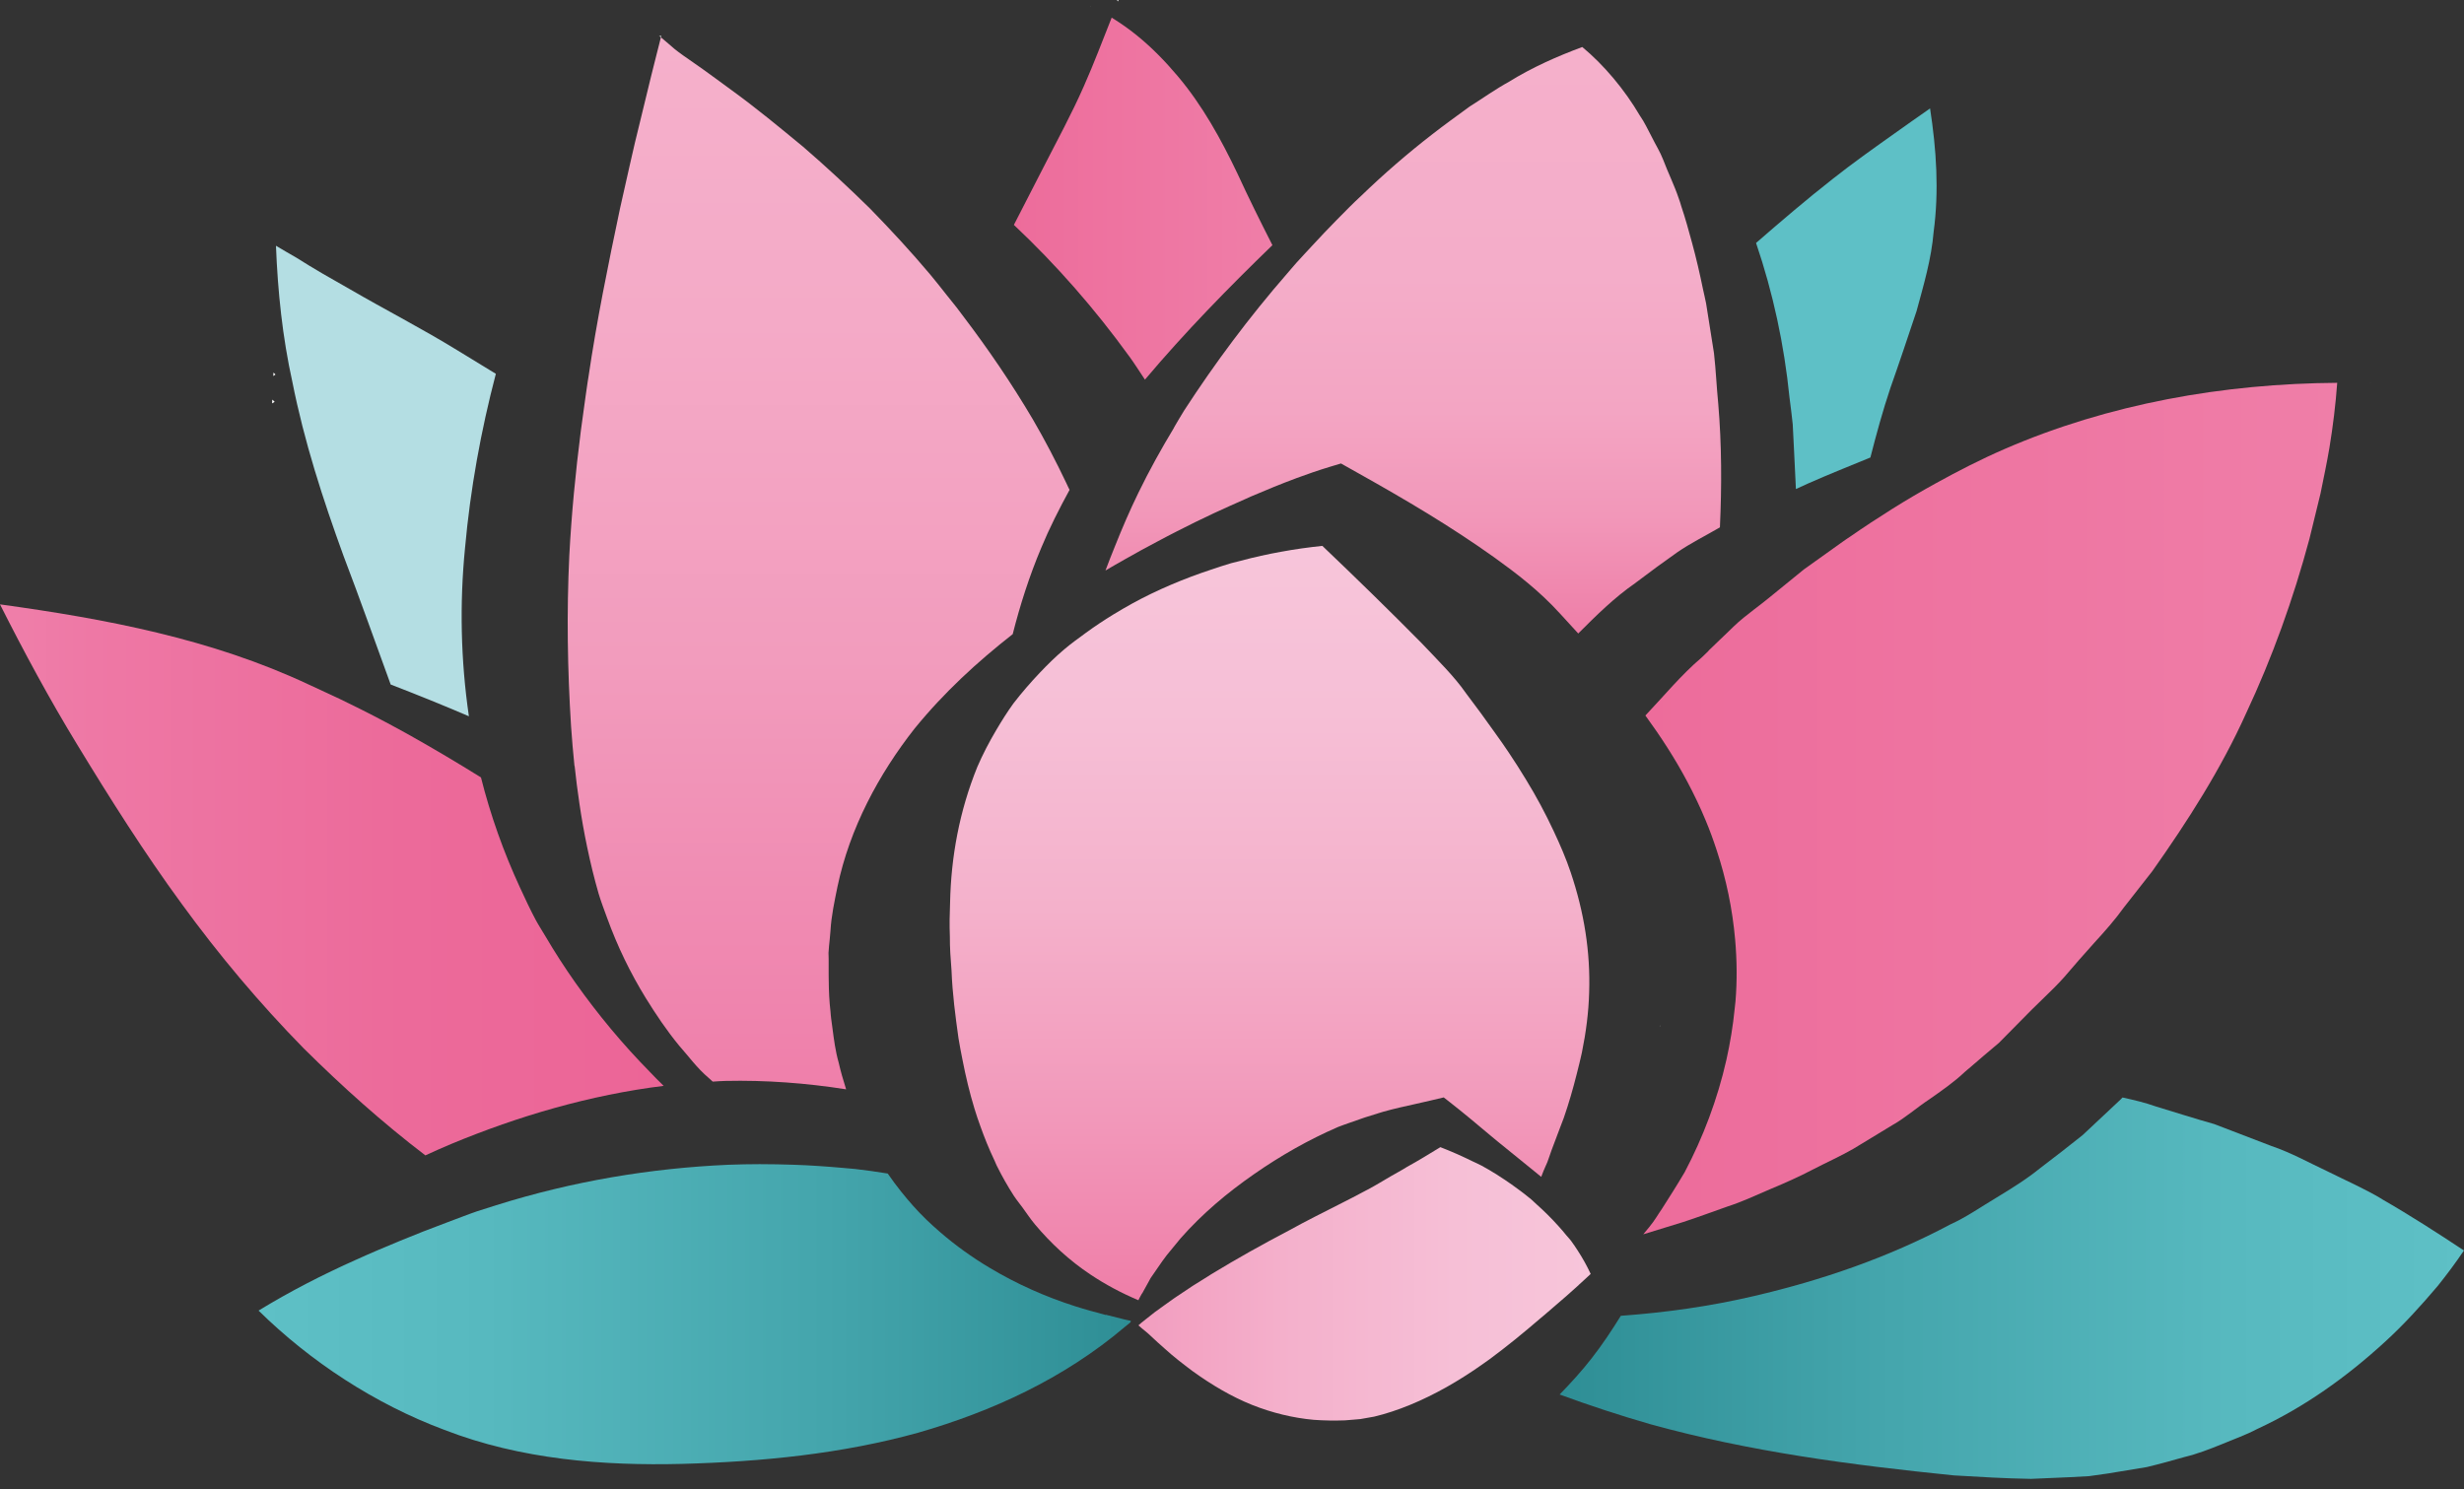
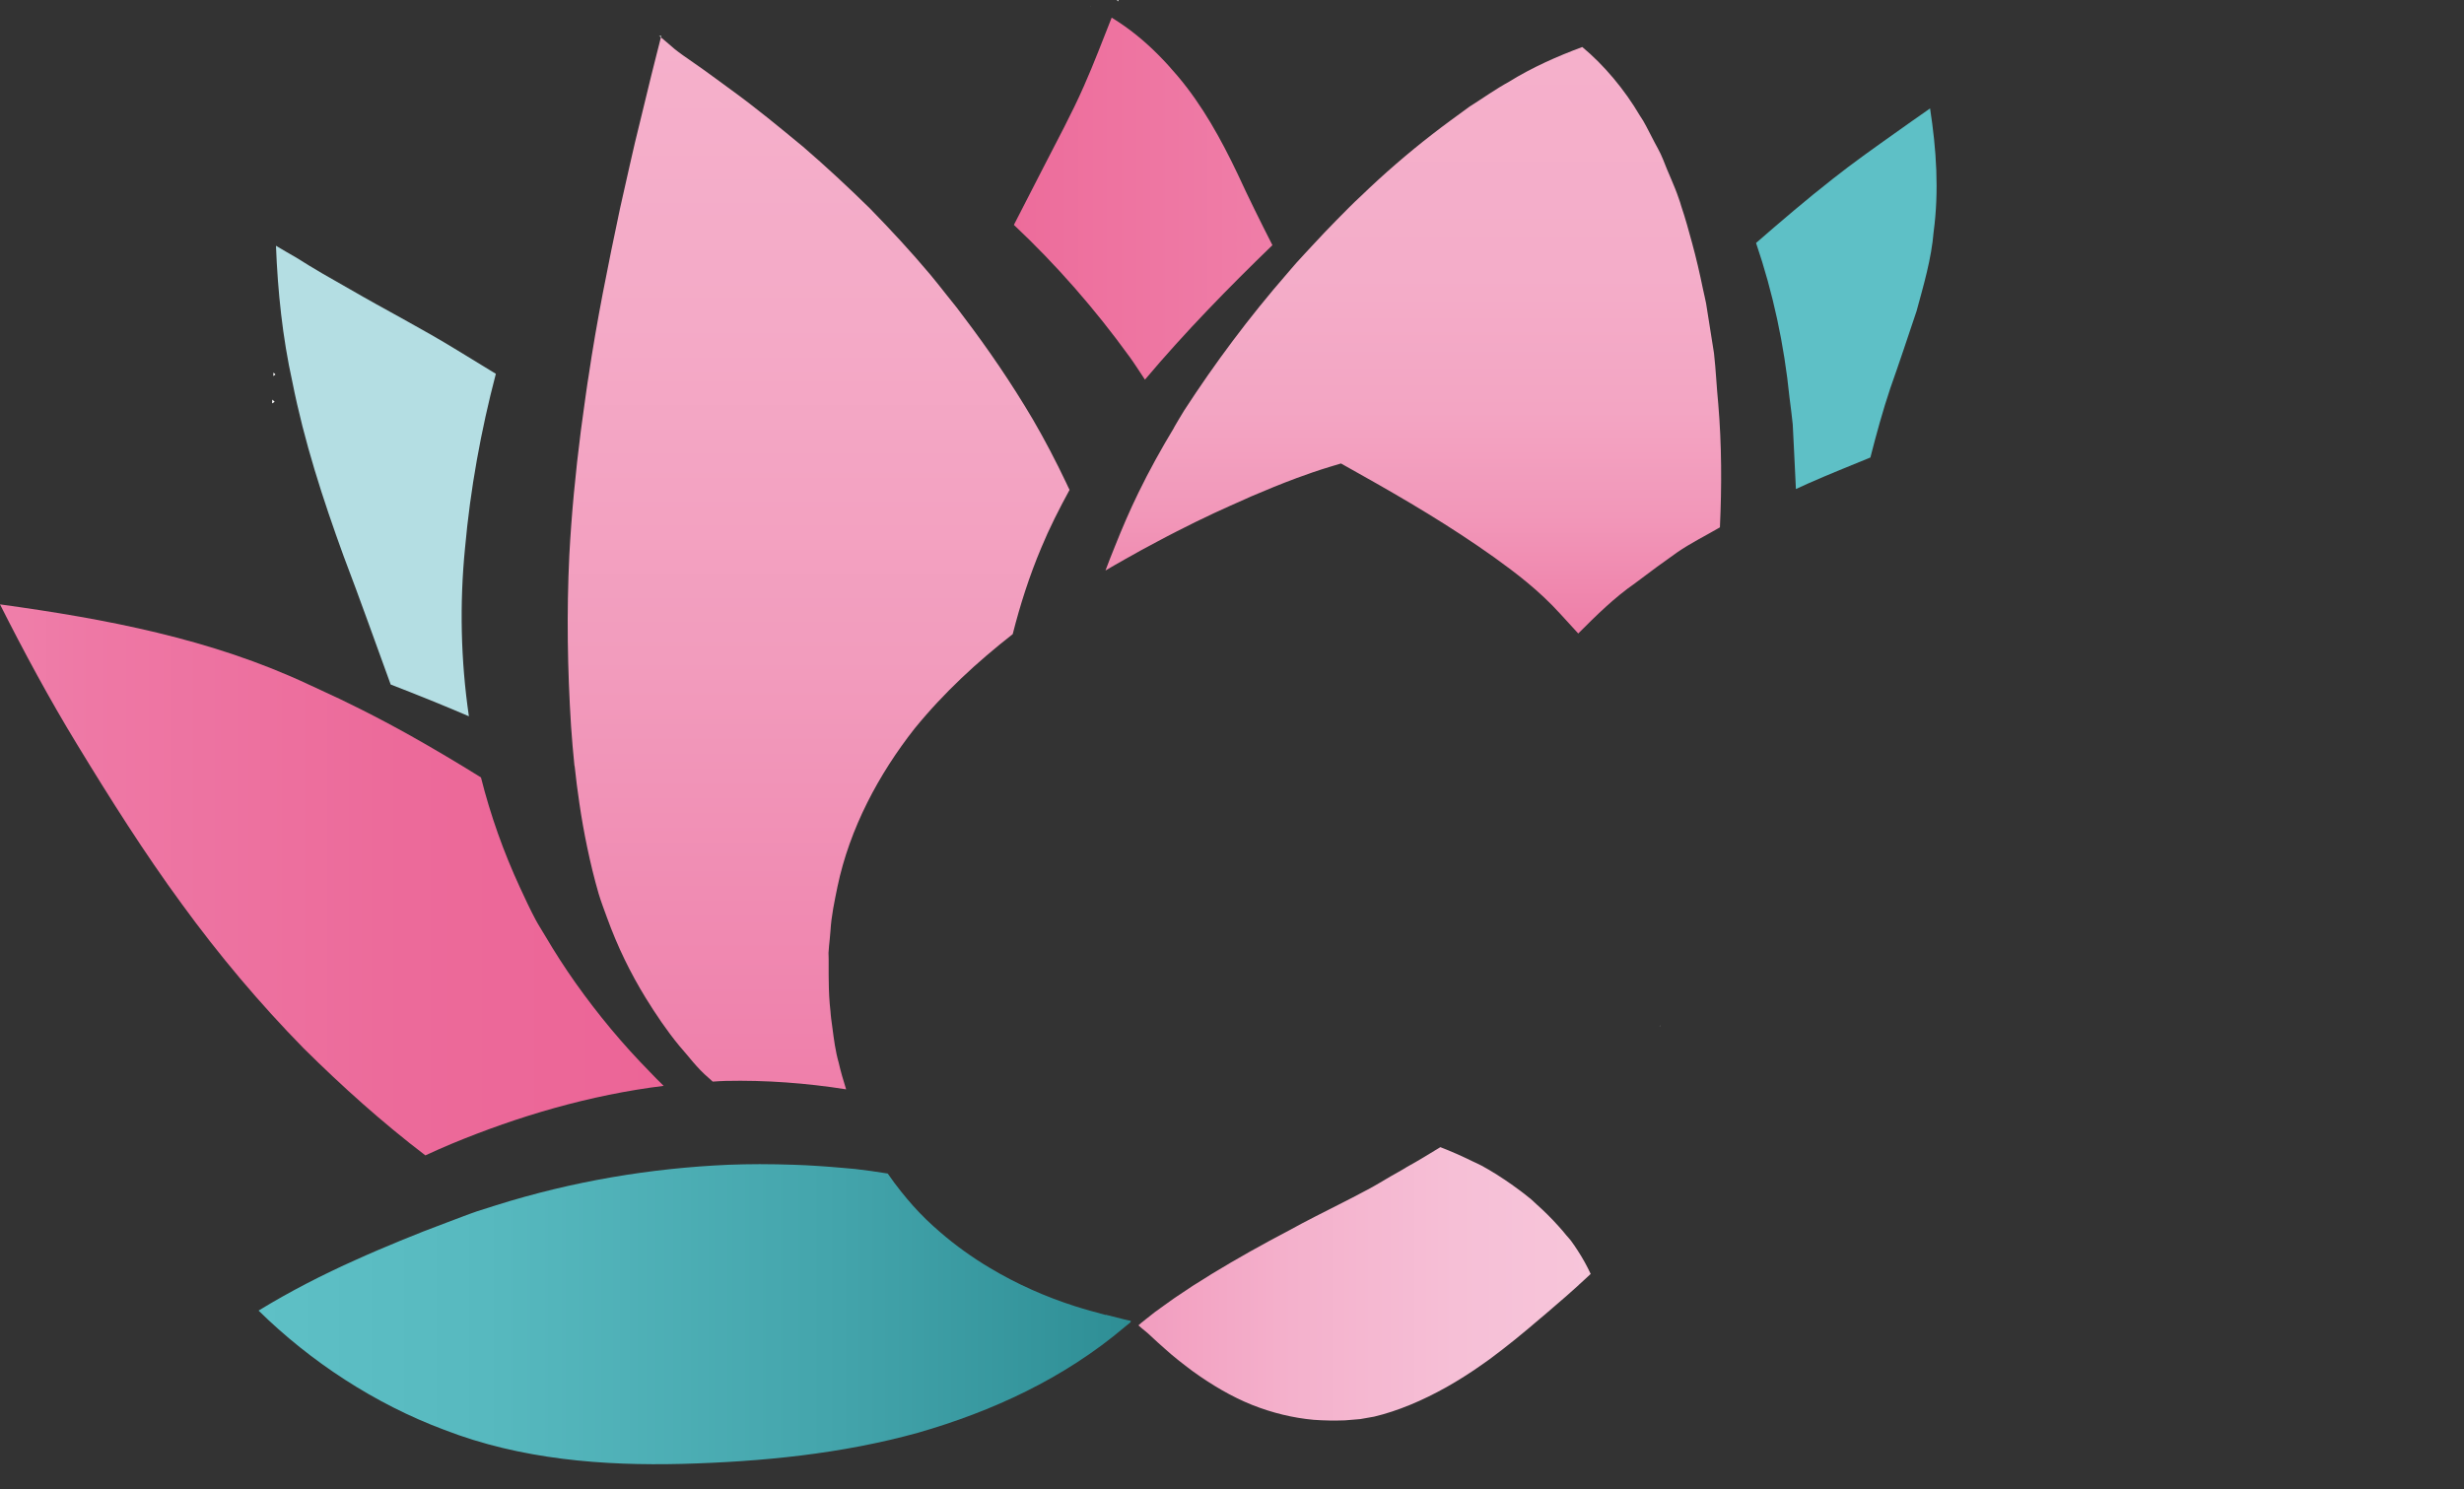
<svg xmlns="http://www.w3.org/2000/svg" width="177" height="107" viewBox="0 0 177 107" fill="none">
  <rect x="0" y="0" width="177" height="107" fill="#333333" stroke="none" />
  <path d="M81.122 25.603C81.515 26.146 81.869 26.716 82.246 27.276C85.136 23.849 88.228 20.688 91.403 17.614C90.546 15.93 89.701 14.23 88.899 12.486C87.716 10.005 86.374 7.566 84.596 5.464C83.713 4.416 82.753 3.427 81.689 2.564C81.122 2.097 80.489 1.657 79.857 1.266C79.202 2.911 78.575 4.579 77.866 6.175C76.983 8.185 75.935 10.102 74.948 12.036L72.832 16.158C75.886 19.031 78.662 22.208 81.122 25.608V25.603Z" fill="url(#paint0_linear_489_14654)" />
  <path d="M78.353 0.423H78.32C78.32 0.423 78.337 0.44 78.342 0.44C78.342 0.434 78.347 0.429 78.353 0.423Z" fill="white" />
  <path d="M80.352 0L80.227 0.027C80.254 0.049 80.281 0.071 80.314 0.098C80.325 0.065 80.341 0.033 80.352 0Z" fill="white" />
  <path d="M24.684 39.957C25.862 43.042 26.947 46.122 28.065 49.18C29.952 49.907 31.823 50.662 33.683 51.461C33.094 47.436 33.012 43.368 33.404 39.382C33.786 35.124 34.55 30.936 35.619 26.857C34.686 26.282 33.748 25.706 32.81 25.141C30.307 23.604 27.678 22.257 25.125 20.774C23.838 20.047 22.546 19.313 21.286 18.51C20.795 18.233 20.31 17.945 19.824 17.657C19.95 20.943 20.293 24.234 21.002 27.439C21.848 31.707 23.195 35.873 24.684 39.957Z" fill="#B4DEE3" />
  <path d="M30.542 83.016C31.158 82.734 31.78 82.451 32.407 82.191C37.245 80.181 42.382 78.671 47.673 78.014C47.334 77.683 46.996 77.351 46.675 77.004C44.738 75.038 42.95 72.887 41.33 70.6C40.572 69.525 39.857 68.417 39.186 67.276C38.957 66.885 38.706 66.505 38.488 66.103C38.079 65.337 37.714 64.55 37.348 63.757C36.176 61.221 35.232 58.57 34.55 55.855C32.876 54.812 31.18 53.807 29.462 52.84C28.295 52.188 27.111 51.559 25.912 50.956C24.897 50.445 23.877 49.956 22.841 49.489C22.607 49.381 22.372 49.267 22.137 49.163C15.178 45.899 7.586 44.465 0 43.422C1.723 46.839 3.55 50.222 5.519 53.454C7.935 57.424 10.357 61.259 13.051 64.936C15.724 68.612 18.652 72.094 21.81 75.315C24.581 78.063 27.482 80.664 30.558 83.011L30.542 83.016Z" fill="url(#paint1_linear_489_14654)" />
  <path d="M41.278 55.029C41.37 55.931 41.49 56.827 41.621 57.723C41.774 58.771 41.959 59.814 42.177 60.857C42.412 61.981 42.679 63.094 43.001 64.202C43.175 64.789 43.399 65.359 43.606 65.935C43.977 66.956 44.397 67.961 44.877 68.949C45.33 69.883 45.831 70.796 46.377 71.686C47.108 72.87 47.888 74.033 48.777 75.114C49.469 75.896 50.086 76.754 50.893 77.433L51.198 77.71C51.498 77.693 51.798 77.666 52.098 77.661C55.005 77.596 57.912 77.813 60.781 78.264C60.579 77.628 60.394 76.993 60.246 76.346C60.012 75.526 59.908 74.701 59.799 73.875C59.794 73.821 59.783 73.766 59.777 73.712C59.761 73.576 59.739 73.446 59.723 73.31C59.717 73.267 59.712 73.229 59.706 73.185C59.679 73.012 59.674 72.838 59.657 72.664C59.57 71.925 59.537 71.187 59.532 70.454C59.532 70.312 59.526 70.171 59.526 70.03V68.889L59.515 68.46C59.532 68.134 59.57 67.808 59.603 67.477C59.624 67.276 59.641 67.07 59.657 66.869C59.717 65.81 59.946 64.756 60.159 63.708C61.037 59.504 63.137 55.605 65.689 52.357C67.816 49.739 70.227 47.534 72.747 45.562C73.281 43.455 73.946 41.38 74.792 39.371C75.386 37.937 76.09 36.552 76.832 35.194C76.755 35.037 76.673 34.879 76.603 34.716C75.866 33.168 75.07 31.631 74.192 30.127C72.676 27.558 70.996 25.092 69.185 22.708C69.027 22.496 68.869 22.284 68.705 22.072C68.482 21.785 68.247 21.502 68.023 21.22C67.625 20.72 67.233 20.215 66.824 19.726C65.449 18.091 63.993 16.516 62.482 14.968C60.944 13.459 59.352 11.976 57.694 10.547C56.008 9.157 54.307 7.745 52.502 6.441C51.602 5.79 50.707 5.111 49.78 4.475L49.087 3.992C48.853 3.818 48.624 3.661 48.477 3.536C48.182 3.291 47.86 2.993 47.473 2.678C47.473 2.694 47.462 2.716 47.462 2.732L47.364 3.128L47.162 3.921L46.764 5.507L45.995 8.668C45.466 10.759 45.024 12.867 44.544 14.952C43.683 19.031 42.859 23.077 42.265 27.129C42.248 27.243 42.227 27.352 42.21 27.466C42.123 28.03 42.052 28.595 41.97 29.16C41.888 29.758 41.801 30.349 41.725 30.947C41.343 33.94 41.054 36.927 40.896 39.903C40.699 44.031 40.765 48.115 41.021 52.167C41.087 53.123 41.168 54.078 41.267 55.034L41.278 55.029Z" fill="url(#paint2_linear_489_14654)" />
  <path d="M47.328 2.553C47.383 2.596 47.426 2.64 47.481 2.683C47.497 2.629 47.508 2.574 47.503 2.563C47.47 2.591 47.388 2.601 47.328 2.553Z" fill="white" />
  <path d="M128.779 30.475L128.877 32.424L129.008 35.135L129.951 34.706C131.408 34.065 132.886 33.473 134.358 32.87C134.789 31.192 135.242 29.519 135.798 27.868C136.442 26.048 137.052 24.212 137.674 22.355C138.181 20.487 138.743 18.597 138.901 16.663C139.299 13.709 139.098 10.721 138.645 7.789C137.778 8.391 136.905 9.011 136.049 9.619C134.565 10.672 133.087 11.721 131.664 12.845C129.771 14.328 127.95 15.886 126.145 17.456C127.372 21.057 128.168 24.794 128.544 28.53C128.621 29.182 128.719 29.828 128.779 30.48V30.475Z" fill="#5EC0C6" />
-   <path d="M171.112 86.15C169.852 85.395 168.494 84.808 167.18 84.151C165.849 83.526 164.567 82.809 163.171 82.337L159.064 80.762C157.652 80.365 156.255 79.915 154.854 79.491C154.079 79.214 153.278 79.029 152.47 78.85C152.416 78.904 152.367 78.959 152.312 79.013L149.596 81.56C148.593 82.353 147.584 83.152 146.564 83.918C145.571 84.727 144.48 85.395 143.395 86.057C142.299 86.709 141.257 87.448 140.101 87.969C135.618 90.359 130.835 91.988 126.014 93.112C122.845 93.857 119.638 94.302 116.431 94.535C115.771 95.595 115.095 96.621 114.32 97.609C113.617 98.511 112.842 99.358 112.035 100.189C114.195 100.982 116.376 101.699 118.569 102.329C125.686 104.295 132.945 105.251 140.346 106.001C142.184 106.109 144.033 106.223 145.893 106.251L148.675 106.131L150.071 106.055L151.451 105.86L154.216 105.403C155.121 105.186 156.021 104.936 156.921 104.681C157.832 104.464 158.704 104.122 159.571 103.774C160.433 103.41 161.317 103.106 162.146 102.666C165.543 101.102 168.609 98.897 171.325 96.404C172.688 95.16 173.926 93.791 175.104 92.401C175.764 91.581 176.413 90.707 176.997 89.843C175.061 88.561 173.086 87.29 171.096 86.15H171.112Z" fill="url(#paint3_linear_489_14654)" />
  <path d="M79.429 94.476C78.698 94.28 77.967 94.085 77.237 93.851C75.142 93.183 73.053 92.265 71.063 91.07C69.835 90.337 68.657 89.495 67.545 88.534C67.207 88.24 66.869 87.942 66.541 87.621C65.887 86.991 65.287 86.307 64.72 85.596C64.387 85.183 64.071 84.754 63.771 84.314C62.996 84.189 62.216 84.075 61.437 83.988C61.131 83.955 60.82 83.939 60.515 83.906C59.353 83.803 58.197 83.722 57.035 83.684C56.212 83.657 55.394 83.64 54.57 83.64C53.823 83.64 53.076 83.657 52.328 83.684C46.727 83.928 41.104 84.873 35.645 86.59C35.187 86.731 34.734 86.872 34.276 87.024C33.534 87.279 32.803 87.573 32.067 87.844C30.944 88.262 29.826 88.697 28.718 89.158C27.671 89.593 26.63 90.027 25.593 90.5C23.194 91.57 20.799 92.797 18.574 94.161C22.305 97.832 26.935 100.868 31.909 102.726C37.428 104.871 43.379 105.316 48.985 105.175C54.755 105.018 60.46 104.458 65.963 102.932C71.243 101.411 76.402 99.059 80.776 95.355C80.918 95.236 81.071 95.122 81.212 94.997C81.223 94.964 81.223 94.926 81.234 94.899C81.071 94.861 80.912 94.829 80.749 94.791C80.312 94.687 79.876 94.573 79.434 94.459L79.429 94.476Z" fill="url(#paint4_linear_489_14654)" />
  <path d="M19.547 28.982C19.608 28.945 19.669 28.908 19.731 28.866C19.676 28.817 19.614 28.761 19.559 28.712L19.547 28.976V28.982Z" fill="white" />
  <path d="M19.633 27.017C19.682 26.981 19.731 26.944 19.786 26.907C19.743 26.858 19.694 26.815 19.645 26.766L19.633 27.023V27.017Z" fill="white" />
  <path d="M84.341 30.719C83.413 32.256 82.546 33.82 81.772 35.412C81.155 36.677 80.605 37.959 80.086 39.262C79.857 39.838 79.623 40.408 79.41 40.989C79.868 40.712 80.332 40.457 80.795 40.191C81.575 39.746 82.361 39.317 83.157 38.898C83.621 38.654 84.079 38.404 84.548 38.171C85.426 37.72 86.315 37.285 87.209 36.867C87.945 36.525 88.693 36.194 89.44 35.862C89.582 35.803 89.718 35.737 89.86 35.672C90.962 35.2 92.036 34.76 93.159 34.342C93.912 34.065 94.687 33.793 95.516 33.543L96.328 33.299L96.966 33.657L97.643 34.038C100.964 35.9 104.182 37.796 107.345 40.05C108.905 41.174 110.552 42.418 112.085 44.107C112.515 44.569 112.941 45.041 113.372 45.514C114.664 44.221 115.962 42.934 117.478 41.886C117.5 41.869 117.522 41.848 117.549 41.831C118.515 41.098 119.491 40.381 120.478 39.686C121.454 39.013 122.529 38.486 123.549 37.888C123.685 34.917 123.68 31.957 123.429 29.003C123.309 27.797 123.26 26.581 123.123 25.375L122.556 21.796C122.491 21.448 122.403 21.111 122.332 20.769C122.103 19.65 121.847 18.542 121.547 17.445C121.307 16.565 121.067 15.68 120.773 14.816C120.724 14.626 120.658 14.442 120.593 14.257C120.271 13.301 119.824 12.41 119.469 11.465C119.251 10.901 118.929 10.401 118.667 9.863C118.384 9.342 118.138 8.782 117.795 8.299C116.699 6.431 115.21 4.66 113.661 3.378C111.861 4.046 110.067 4.839 108.392 5.877C107.421 6.409 106.516 7.061 105.573 7.653C104.673 8.31 103.767 8.962 102.889 9.646C101.122 11.015 99.426 12.481 97.817 14.034C97.201 14.599 96.612 15.202 96.023 15.8C95.428 16.408 94.839 17.021 94.261 17.652C93.89 18.059 93.508 18.455 93.143 18.863C92.903 19.129 92.68 19.406 92.445 19.672C89.74 22.779 87.269 26.092 85.06 29.497C84.804 29.899 84.581 30.306 84.335 30.714L84.341 30.719Z" fill="url(#paint5_linear_489_14654)" />
-   <path d="M122.744 46.752C122.575 46.909 122.412 47.083 122.237 47.241C120.759 48.495 119.526 50.005 118.196 51.406C119.286 52.905 120.323 54.486 121.223 56.191C121.692 57.077 122.133 57.994 122.526 58.945C122.821 59.645 123.082 60.368 123.322 61.101C123.999 63.154 124.451 65.31 124.642 67.499C124.773 68.976 124.789 70.459 124.669 71.931C124.653 72.115 124.626 72.295 124.609 72.479C124.549 73.093 124.468 73.707 124.369 74.31C124.271 74.918 124.151 75.526 124.02 76.124C123.371 79.002 122.33 81.734 121.015 84.222C120.492 85.112 119.941 85.976 119.39 86.84C119.079 87.285 118.894 87.649 118.474 88.159C118.332 88.338 118.185 88.507 118.043 88.681L120.901 87.801C121.975 87.453 123.022 87.057 124.08 86.687C125.149 86.345 126.158 85.862 127.184 85.427C128.209 84.998 129.223 84.553 130.2 84.037C131.176 83.532 132.185 83.081 133.134 82.538L135.932 80.838C136.881 80.306 137.693 79.573 138.593 78.981C139.477 78.361 140.366 77.748 141.146 77.009C141.238 76.922 141.342 76.846 141.435 76.765C142.149 76.145 142.869 75.532 143.589 74.929L144.271 74.239L145.923 72.566C146.218 72.268 146.518 71.985 146.818 71.692C147.314 71.214 147.81 70.731 148.269 70.215C148.983 69.373 149.714 68.547 150.45 67.727C151.197 66.912 151.928 66.087 152.572 65.191L154.611 62.589C157.148 58.999 159.542 55.263 161.358 51.227C163.234 47.224 164.739 43.031 165.896 38.719L166.692 35.46C166.91 34.369 167.15 33.266 167.335 32.158C167.586 30.632 167.783 29.035 167.892 27.504C159.733 27.558 151.497 29.003 143.982 32.267C142.302 32.995 140.677 33.831 139.079 34.711C138.004 35.303 136.946 35.922 135.91 36.574C134.896 37.209 133.897 37.866 132.91 38.551C132.719 38.681 132.523 38.806 132.338 38.942L129.578 40.913L128.924 41.446L127.042 42.977C126.693 43.265 126.338 43.531 125.984 43.803C125.488 44.183 124.991 44.574 124.539 45.008C124.217 45.329 123.884 45.638 123.557 45.953C123.279 46.219 123.006 46.491 122.722 46.757L122.744 46.752Z" fill="url(#paint6_linear_489_14654)" />
  <path d="M170.284 27.508L170.27 27.493C170.27 27.493 170.27 27.503 170.27 27.508C170.274 27.508 170.279 27.508 170.284 27.508Z" fill="white" />
-   <path d="M82.047 92.928C82.129 92.776 82.216 92.624 82.298 92.472C82.369 92.347 82.435 92.216 82.506 92.097C82.527 92.064 82.544 92.021 82.566 91.988C82.604 91.923 82.631 91.853 82.675 91.793C82.675 91.782 82.686 91.777 82.691 91.771C82.762 91.657 82.849 91.554 82.92 91.44C83.018 91.293 83.116 91.152 83.22 91.005C83.411 90.734 83.596 90.451 83.804 90.191C84 89.941 84.207 89.691 84.414 89.447C84.545 89.289 84.671 89.126 84.807 88.969C86.367 87.198 88.167 85.688 90.076 84.363C91.984 83.032 94.002 81.886 96.118 80.969C96.386 80.86 96.659 80.773 96.926 80.675C97.662 80.404 98.404 80.159 99.156 79.937C99.233 79.915 99.309 79.888 99.391 79.866C100.154 79.654 100.929 79.48 101.698 79.312C102.047 79.236 102.401 79.154 102.745 79.073L103.71 78.845L104.119 79.165C105.177 79.991 106.143 80.806 107.119 81.626C107.277 81.761 107.441 81.897 107.604 82.028L109.819 83.825L110.713 84.553C110.817 84.265 110.931 83.988 111.051 83.728C111.177 83.494 111.324 82.978 111.46 82.625L112.06 81.034L112.333 80.317C112.698 79.263 112.998 78.22 113.26 77.177C113.326 76.922 113.391 76.667 113.451 76.412C113.511 76.146 113.582 75.879 113.636 75.613C113.931 74.169 114.116 72.735 114.155 71.323C114.253 68.401 113.8 65.555 112.829 62.671C112.497 61.682 112.071 60.694 111.608 59.711C111.03 58.472 110.37 57.234 109.617 56.007C109.224 55.36 108.815 54.714 108.384 54.073C108.073 53.601 107.735 53.128 107.397 52.656C106.726 51.705 106.028 50.755 105.303 49.799C104.496 48.631 103.318 47.469 102.091 46.176C99.822 43.879 97.406 41.522 94.99 39.219C94.008 39.322 93.021 39.458 92.028 39.642C91.063 39.816 90.103 40.028 89.148 40.283C88.914 40.349 88.674 40.397 88.439 40.463C87.96 40.598 87.485 40.767 87.005 40.924C86.029 41.245 85.063 41.609 84.12 42.011C83.635 42.217 83.16 42.434 82.686 42.662C81.753 43.113 80.853 43.613 79.975 44.15C79.293 44.569 78.628 45.008 77.984 45.481C77.472 45.856 76.948 46.231 76.463 46.643C75.835 47.17 75.257 47.74 74.696 48.332C74.019 49.044 73.381 49.783 72.792 50.548C72.345 51.167 71.941 51.814 71.56 52.46C71.052 53.318 70.594 54.198 70.207 55.094C68.909 58.293 68.32 61.579 68.249 64.832C68.216 65.647 68.2 66.456 68.233 67.276C68.227 68.086 68.287 68.911 68.353 69.742C68.418 71.41 68.631 73.012 68.854 74.603C68.936 75.13 69.045 75.646 69.144 76.162C69.373 77.341 69.651 78.503 70 79.649C70.125 80.072 70.272 80.491 70.42 80.903C70.714 81.729 71.041 82.544 71.429 83.358C71.429 83.364 71.434 83.374 71.44 83.38C71.5 83.505 71.543 83.635 71.609 83.766C71.614 83.782 71.625 83.798 71.636 83.814C71.985 84.52 72.383 85.221 72.825 85.906C73.016 86.199 73.245 86.476 73.452 86.758C73.747 87.165 74.025 87.584 74.352 87.975C75.481 89.322 76.806 90.555 78.333 91.57C79.413 92.293 80.569 92.906 81.78 93.417C81.791 93.39 81.802 93.362 81.813 93.335C81.878 93.189 81.971 93.058 82.042 92.917L82.047 92.928Z" fill="url(#paint7_linear_489_14654)" />
  <path d="M119.219 73.734C119.219 73.734 119.235 73.734 119.241 73.729C119.241 73.707 119.246 73.68 119.251 73.658C119.241 73.685 119.23 73.707 119.219 73.734Z" fill="white" />
  <path d="M113.41 92.314C113.705 92.053 113.983 91.787 114.266 91.527C114.004 90.962 113.694 90.402 113.339 89.854C113.181 89.615 113.023 89.371 112.848 89.137C112.75 89.001 112.625 88.887 112.521 88.757C112.341 88.529 112.15 88.311 111.954 88.094C111.463 87.546 110.939 87.024 110.383 86.53C110.23 86.394 110.094 86.253 109.941 86.123C109.909 86.096 109.865 86.068 109.832 86.041C109.434 85.71 109.014 85.406 108.589 85.102C107.891 84.613 107.176 84.151 106.424 83.744C106.205 83.63 105.971 83.526 105.742 83.418C104.995 83.049 104.237 82.717 103.468 82.419C102.671 82.902 101.88 83.396 101.073 83.836C100.681 84.086 100.277 84.292 99.879 84.526C99.339 84.841 98.804 85.172 98.259 85.46C98.155 85.514 98.052 85.563 97.948 85.623C97.452 85.894 96.945 86.15 96.443 86.405C95.145 87.068 93.841 87.709 92.571 88.415C90.684 89.403 88.829 90.441 87.002 91.554C86.931 91.597 86.86 91.646 86.79 91.69C86.626 91.787 86.462 91.891 86.304 91.994C86.119 92.113 85.928 92.227 85.737 92.347C85.693 92.374 85.655 92.401 85.611 92.428C85.399 92.564 85.192 92.705 84.984 92.847C84.821 92.955 84.651 93.069 84.488 93.178C84.422 93.221 84.362 93.265 84.297 93.308L83.681 93.748L83.479 93.895L83.364 93.976L83.315 94.014L82.966 94.264L82.634 94.525L82.623 94.536L82.317 94.775L82.055 94.986L81.99 95.035L81.941 95.079L81.837 95.171L81.777 95.22C82.11 95.524 82.366 95.692 82.661 95.98C82.994 96.284 83.31 96.594 83.653 96.882C84.302 97.474 84.995 98.006 85.677 98.517C87.057 99.511 88.475 100.347 89.936 100.934C91.398 101.515 92.887 101.873 94.37 102.009C95.118 102.063 95.865 102.074 96.612 102.047C96.983 102.009 97.376 101.993 97.719 101.955L98.706 101.781C100.381 101.384 102.164 100.64 103.931 99.646C104.357 99.407 104.776 99.152 105.196 98.886C105.655 98.598 106.107 98.294 106.554 97.974C106.696 97.87 106.844 97.773 106.985 97.669C108.229 96.751 109.445 95.758 110.65 94.72C110.754 94.633 110.858 94.552 110.961 94.46C111.468 94.02 111.992 93.574 112.51 93.124C112.816 92.857 113.105 92.597 113.405 92.325L113.41 92.314Z" fill="url(#paint8_linear_489_14654)" />
  <defs>
    <linearGradient id="paint0_linear_489_14654" x1="72.832" y1="14.268" x2="91.397" y2="14.268" gradientUnits="userSpaceOnUse">
      <stop stop-color="#ED6C9B" />
      <stop offset="1" stop-color="#EF7EA8" />
    </linearGradient>
    <linearGradient id="paint1_linear_489_14654" x1="-0.011" y1="63.219" x2="47.667" y2="63.219" gradientUnits="userSpaceOnUse">
      <stop stop-color="#EF7FAA" />
      <stop offset="0.14" stop-color="#EE78A5" />
      <stop offset="0.61" stop-color="#EC6A9A" />
      <stop offset="1" stop-color="#EC6597" />
    </linearGradient>
    <linearGradient id="paint2_linear_489_14654" x1="58.812" y1="78.264" x2="58.812" y2="2.678" gradientUnits="userSpaceOnUse">
      <stop stop-color="#EF7FAA" />
      <stop offset="0.06" stop-color="#EF83AD" />
      <stop offset="0.41" stop-color="#F29CBD" />
      <stop offset="0.73" stop-color="#F4AAC7" />
      <stop offset="1" stop-color="#F5B0CB" />
    </linearGradient>
    <linearGradient id="paint3_linear_489_14654" x1="112.041" y1="92.542" x2="177.013" y2="92.542" gradientUnits="userSpaceOnUse">
      <stop stop-color="#2E8E95" />
      <stop offset="0.35" stop-color="#44A5AC" />
      <stop offset="0.74" stop-color="#57B9BF" />
      <stop offset="1" stop-color="#5EC0C6" />
    </linearGradient>
    <linearGradient id="paint4_linear_489_14654" x1="18.563" y1="94.427" x2="81.223" y2="94.427" gradientUnits="userSpaceOnUse">
      <stop stop-color="#5EC0C6" />
      <stop offset="0.26" stop-color="#57B9BF" />
      <stop offset="0.65" stop-color="#44A5AC" />
      <stop offset="1" stop-color="#2E8E95" />
    </linearGradient>
    <linearGradient id="paint5_linear_489_14654" x1="101.526" y1="45.514" x2="101.526" y2="3.384" gradientUnits="userSpaceOnUse">
      <stop stop-color="#EF7EA8" />
      <stop offset="0.04" stop-color="#EF83AB" />
      <stop offset="0.2" stop-color="#F297B9" />
      <stop offset="0.38" stop-color="#F3A5C3" />
      <stop offset="0.61" stop-color="#F4ADC9" />
      <stop offset="1" stop-color="#F5B0CB" />
    </linearGradient>
    <linearGradient id="paint6_linear_489_14654" x1="118.059" y1="58.087" x2="167.903" y2="58.087" gradientUnits="userSpaceOnUse">
      <stop stop-color="#ED6C9B" />
      <stop offset="1" stop-color="#EF7EA8" />
    </linearGradient>
    <linearGradient id="paint7_linear_489_14654" x1="91.199" y1="93.422" x2="91.199" y2="39.219" gradientUnits="userSpaceOnUse">
      <stop stop-color="#EF7EA8" />
      <stop offset="0.24" stop-color="#F298BA" />
      <stop offset="0.52" stop-color="#F4B1CB" />
      <stop offset="0.78" stop-color="#F6BFD6" />
      <stop offset="1" stop-color="#F7C5DA" />
    </linearGradient>
    <linearGradient id="paint8_linear_489_14654" x1="81.788" y1="92.233" x2="114.266" y2="92.233" gradientUnits="userSpaceOnUse">
      <stop stop-color="#F29DBF" />
      <stop offset="0.34" stop-color="#F4B1CC" />
      <stop offset="0.7" stop-color="#F6BFD6" />
      <stop offset="1" stop-color="#F7C5DA" />
    </linearGradient>
  </defs>
</svg>